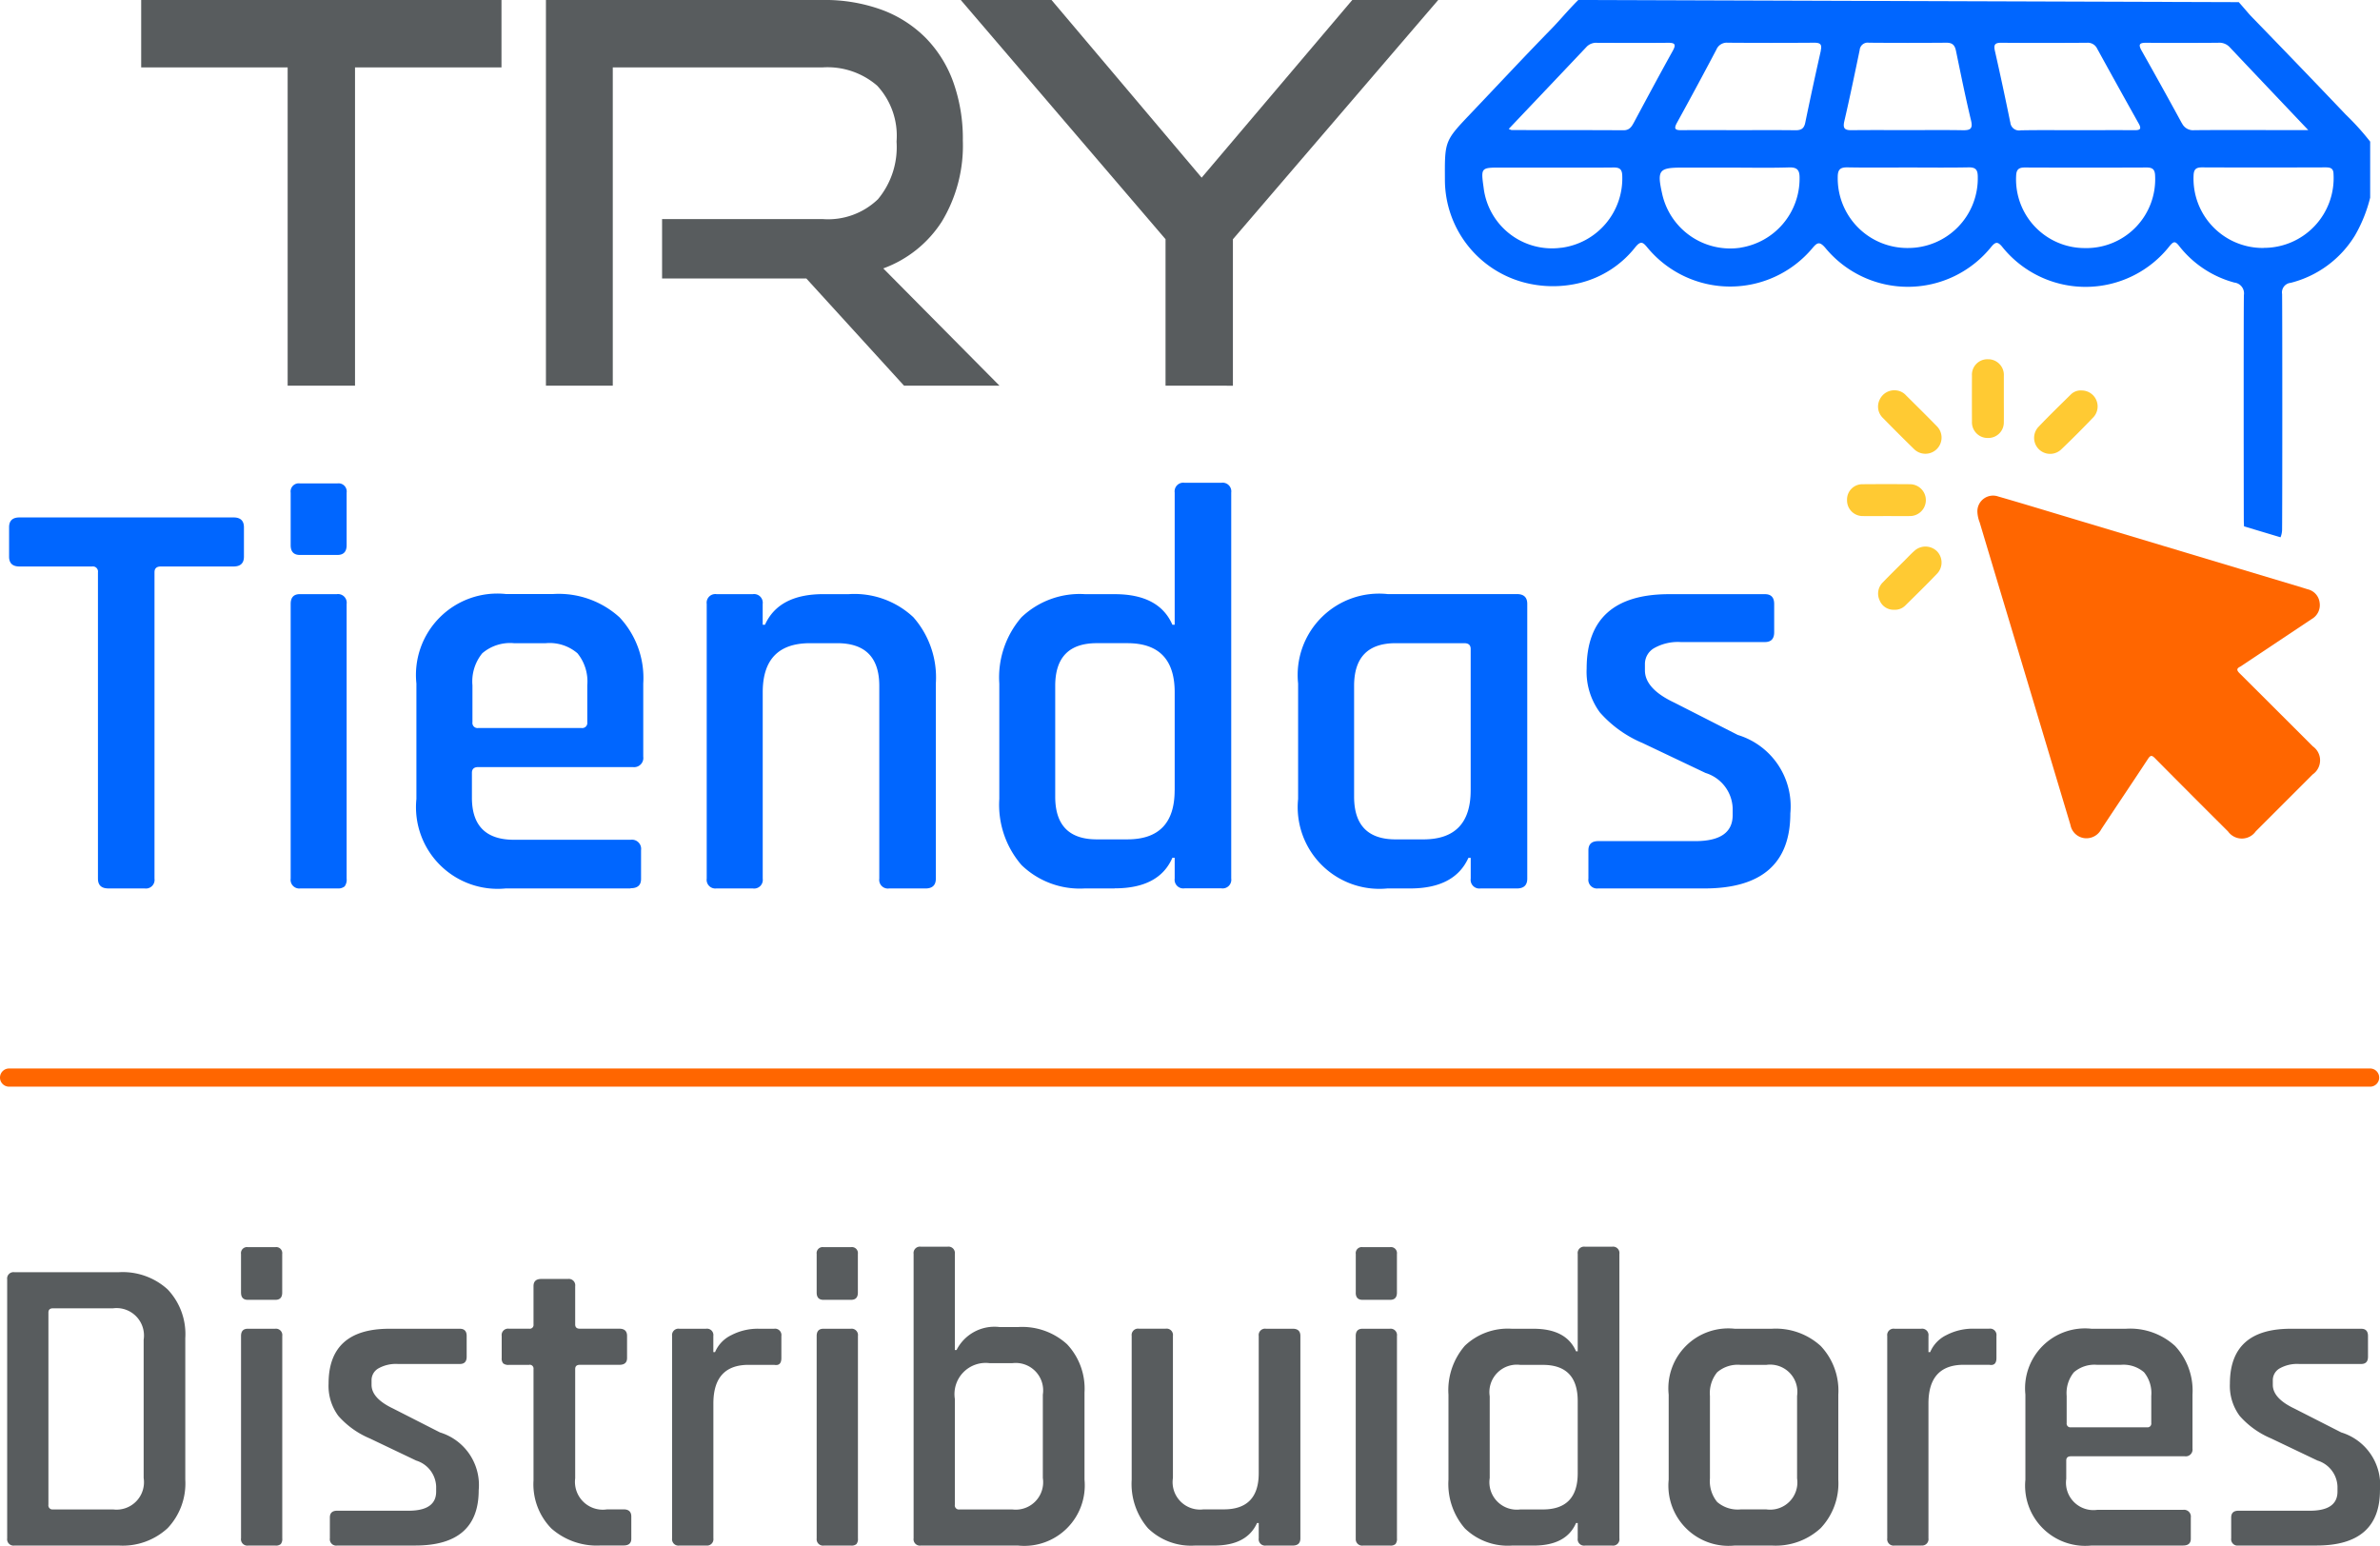
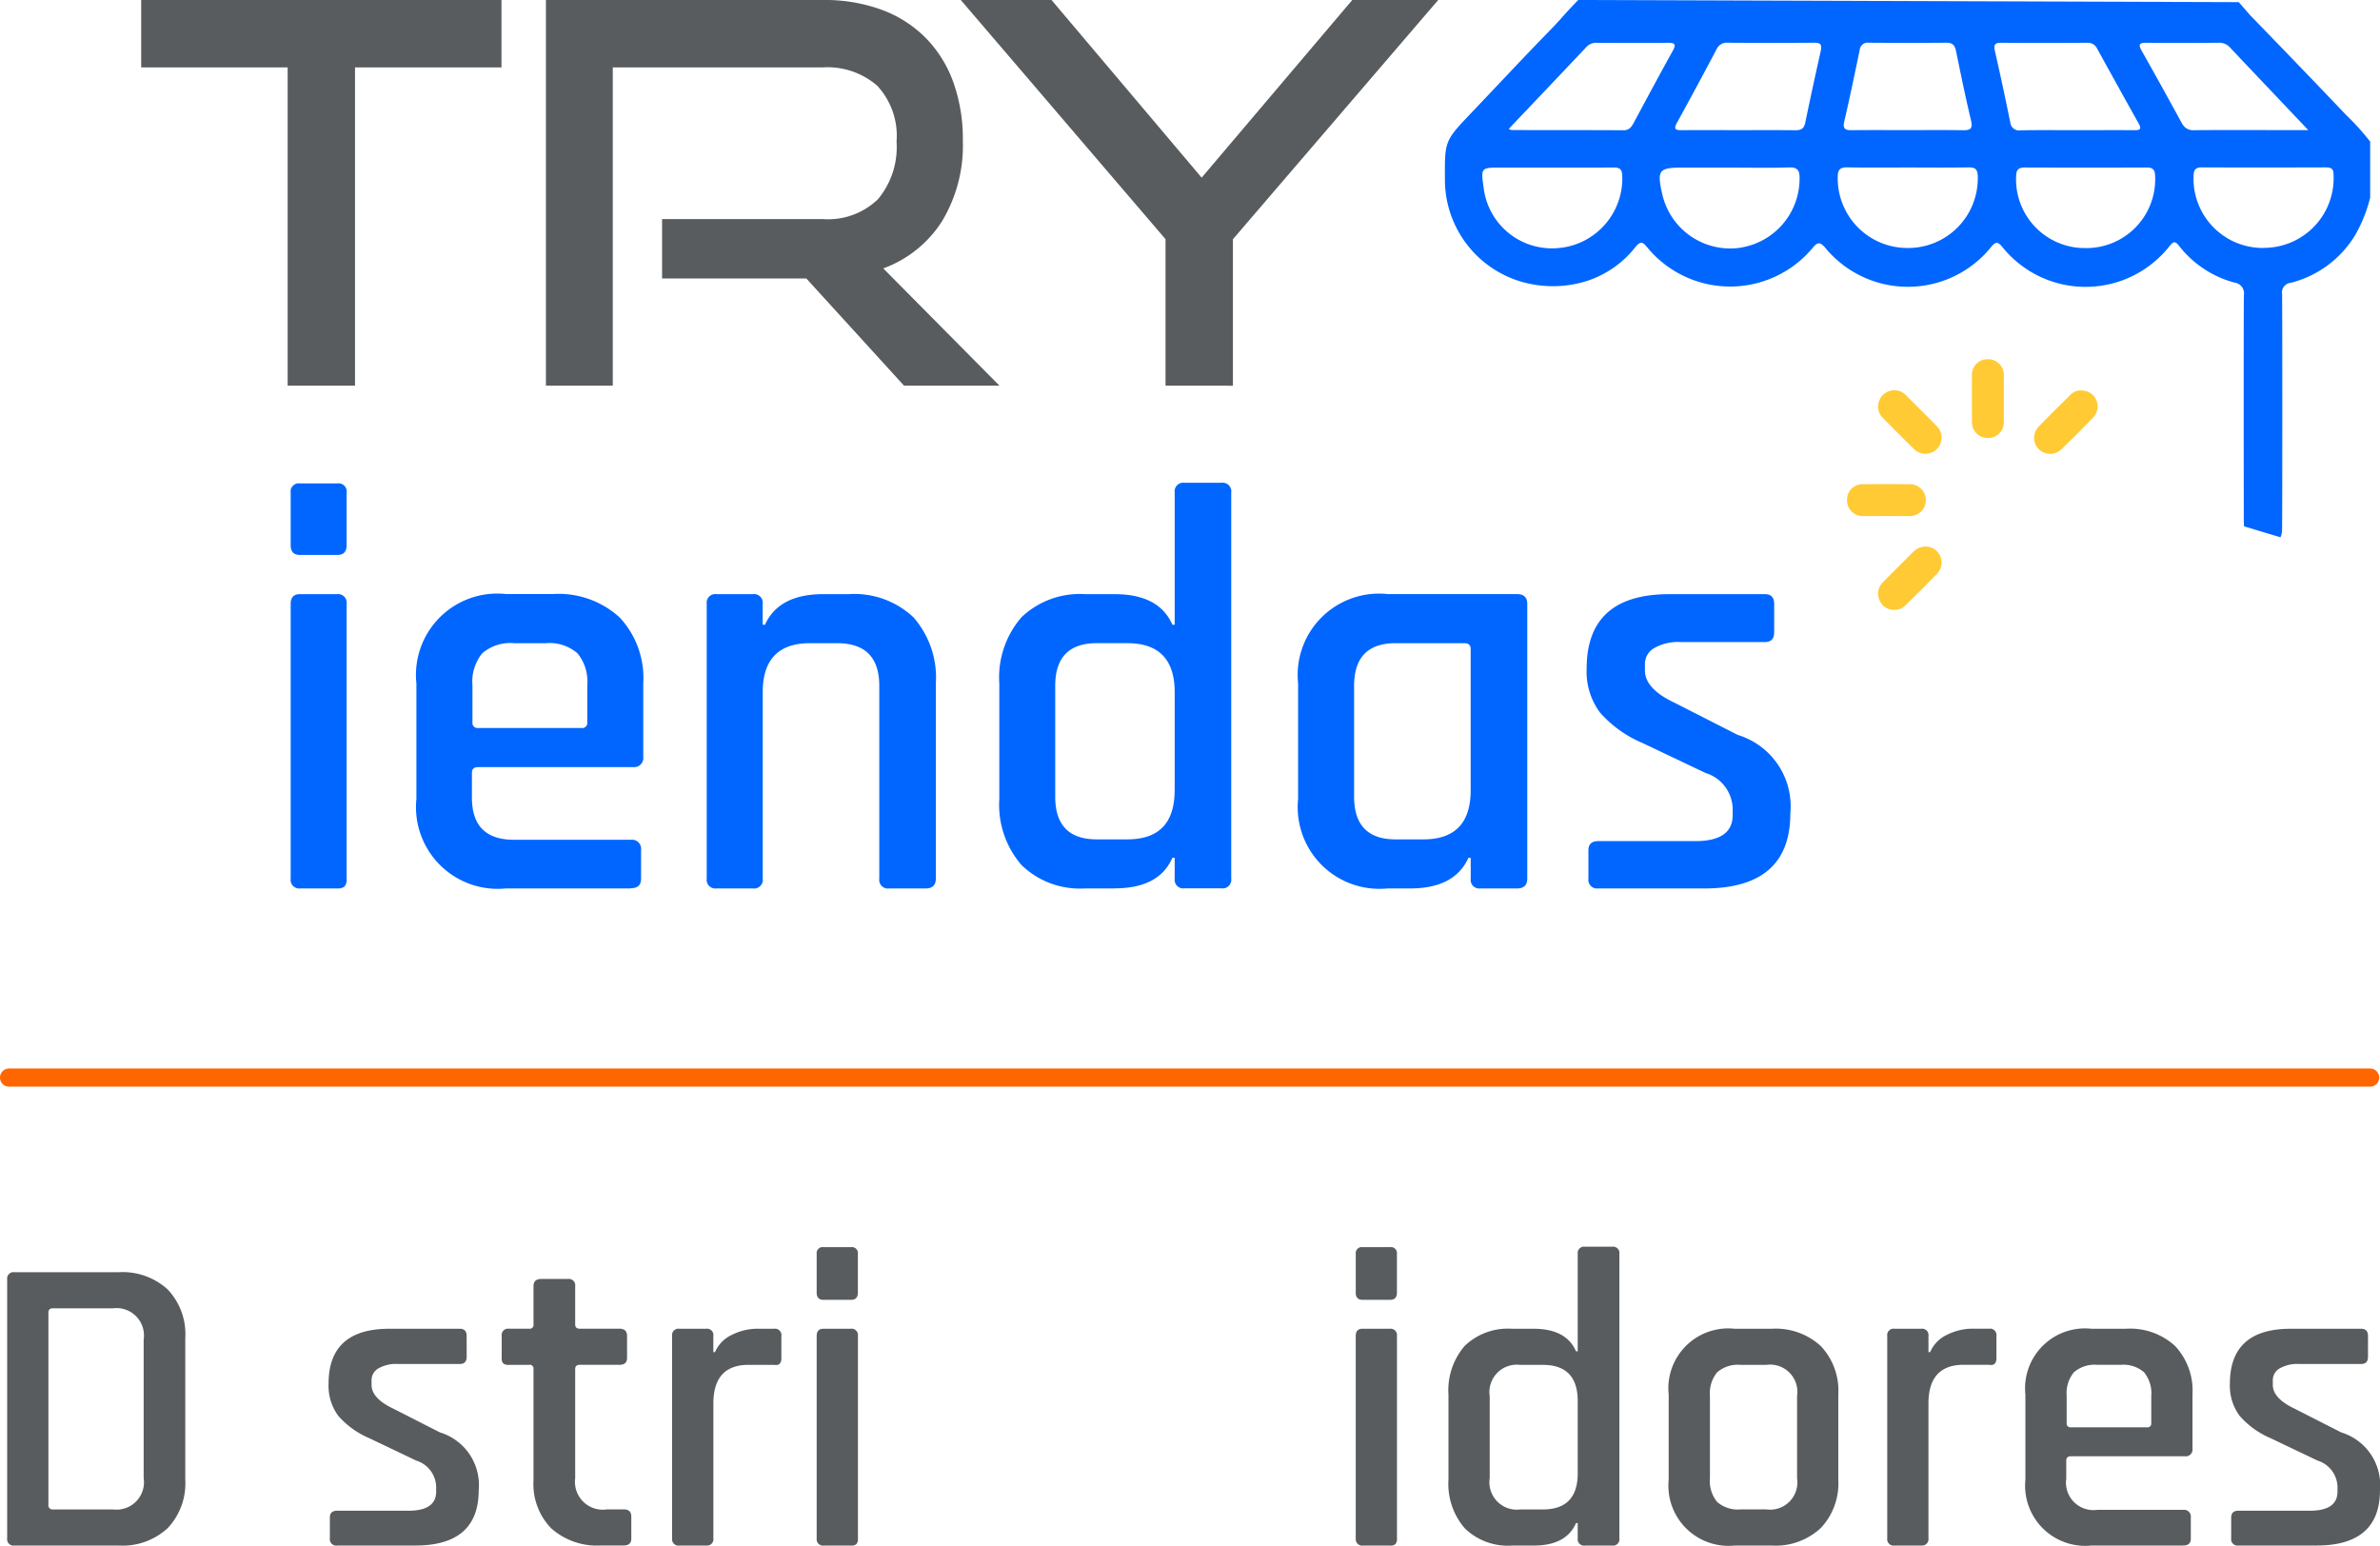
<svg xmlns="http://www.w3.org/2000/svg" id="Grupo_2520" data-name="Grupo 2520" width="175.5" height="113.973" viewBox="0 0 175.5 113.973">
  <defs>
    <clipPath id="clip-path">
      <rect id="Rectángulo_1167" data-name="Rectángulo 1167" width="175.5" height="113.973" fill="none" />
    </clipPath>
  </defs>
  <path id="Trazado_2286" data-name="Trazado 2286" d="M24.218,0V4.969h10.8v23.47h4.968V4.969h10.8V0Z" transform="translate(-13.807 0)" fill="#585c5e" />
  <g id="Grupo_2519" data-name="Grupo 2519">
    <g id="Grupo_2518" data-name="Grupo 2518" clip-path="url(#clip-path)">
      <path id="Trazado_2287" data-name="Trazado 2287" d="M120.052,28.439l-7.2-7.9h-10.64V16.157h11.853a5.3,5.3,0,0,0,4.068-1.467,6,6,0,0,0,1.369-4.244,5.43,5.43,0,0,0-1.428-4.127,5.61,5.61,0,0,0-4.01-1.349H98.577v23.47H93.648V0h20.419a12.232,12.232,0,0,1,4.342.723A8.914,8.914,0,0,1,121.656,2.8a9.009,9.009,0,0,1,2.034,3.267,12.412,12.412,0,0,1,.7,4.3,10.824,10.824,0,0,1-1.545,5.965,8.638,8.638,0,0,1-4.322,3.462l8.567,8.645Z" transform="translate(-53.391 -0.001)" fill="#585c5e" />
      <path id="Trazado_2288" data-name="Trazado 2288" d="M179.907,28.439v-10.8L164.808,0H171.5l11.07,13.1L193.677,0h6.337L184.875,17.643v10.8Z" transform="translate(-93.961 0)" fill="#585c5e" />
-       <path id="Trazado_2289" data-name="Trazado 2289" d="M11.558,116.115H8.878q-.766,0-.766-.723V92.8a.377.377,0,0,0-.426-.426H2.325q-.766,0-.766-.723v-2.17q0-.723.766-.723H18.111q.765,0,.766.723v2.17q0,.723-.766.723H12.75c-.313,0-.468.142-.468.426v22.594a.639.639,0,0,1-.723.723" transform="translate(-0.889 -50.601)" fill="#06f" />
      <path id="Trazado_2290" data-name="Trazado 2290" d="M49.862,87.467V83.6a.6.6,0,0,1,.68-.68h2.766a.6.6,0,0,1,.681.68v3.872c0,.483-.228.723-.681.723H50.542c-.454,0-.68-.24-.68-.723m0,24.595V91.808q0-.723.68-.723h2.724a.64.64,0,0,1,.723.723v20.254a.825.825,0,0,1-.149.575.744.744,0,0,1-.532.149H50.585a.639.639,0,0,1-.723-.723" transform="translate(-28.428 -47.272)" fill="#06f" />
      <path id="Trazado_2291" data-name="Trazado 2291" d="M87.225,123.62H78.035a6.023,6.023,0,0,1-6.6-6.6v-8.51a6,6,0,0,1,6.6-6.6h3.489a6.665,6.665,0,0,1,4.893,1.723,6.542,6.542,0,0,1,1.745,4.872v5.4a.677.677,0,0,1-.766.766h-11.4c-.313,0-.468.142-.468.425v1.83q0,3.107,3.106,3.106h8.6a.677.677,0,0,1,.766.766v2.127q0,.681-.766.68M75.992,111.791h7.617a.376.376,0,0,0,.426-.426v-2.723a3.291,3.291,0,0,0-.723-2.361,3.153,3.153,0,0,0-2.34-.745H78.63a3.152,3.152,0,0,0-2.34.745,3.289,3.289,0,0,0-.723,2.361v2.723a.376.376,0,0,0,.425.426" transform="translate(-40.729 -58.106)" fill="#06f" />
      <path id="Trazado_2292" data-name="Trazado 2292" d="M124.631,123.62H121.95a.639.639,0,0,1-.723-.723V102.642a.639.639,0,0,1,.723-.723h2.681a.64.64,0,0,1,.723.723v1.532h.17q1.021-2.254,4.3-2.255h1.873a6.357,6.357,0,0,1,4.766,1.7,6.724,6.724,0,0,1,1.659,4.893V122.9q0,.724-.766.723h-2.681a.639.639,0,0,1-.723-.723V108.685q0-3.149-3.106-3.149h-2q-3.489,0-3.489,3.617V122.9a.639.639,0,0,1-.723.723" transform="translate(-69.114 -58.106)" fill="#06f" />
      <path id="Trazado_2293" data-name="Trazado 2293" d="M179.922,112.728h-2.17a6.178,6.178,0,0,1-4.7-1.723,6.791,6.791,0,0,1-1.638-4.872V97.623a6.778,6.778,0,0,1,1.638-4.893,6.223,6.223,0,0,1,4.7-1.7h2.17q3.276,0,4.255,2.255h.17V83.538a.639.639,0,0,1,.723-.723h2.723a.64.64,0,0,1,.723.723V112a.639.639,0,0,1-.723.723h-2.723a.639.639,0,0,1-.723-.723v-1.532h-.17q-.979,2.256-4.255,2.255m4.425-7.234V98.261q0-3.617-3.489-3.617H178.6q-3.063,0-3.063,3.148v8.17q0,3.149,3.063,3.149h2.255q3.488,0,3.489-3.617" transform="translate(-97.726 -47.215)" fill="#06f" />
      <path id="Trazado_2294" data-name="Trazado 2294" d="M230.94,123.621h-1.66a6.023,6.023,0,0,1-6.6-6.6v-8.511a6,6,0,0,1,6.6-6.595h9.532q.766,0,.766.723V122.9c0,.483-.255.723-.766.723h-2.681a.639.639,0,0,1-.723-.723v-1.532h-.171q-1.021,2.256-4.3,2.255m4.468-7.234V105.962q0-.425-.468-.425h-5.064q-3.064,0-3.064,3.148v8.17q0,3.149,3.064,3.149h2.043q3.488,0,3.489-3.617" transform="translate(-126.958 -58.107)" fill="#06f" />
      <path id="Trazado_2295" data-name="Trazado 2295" d="M280.856,123.62h-7.829a.639.639,0,0,1-.724-.723v-2.085c0-.454.24-.68.724-.68h7.148q2.765,0,2.765-1.915v-.511a2.827,2.827,0,0,0-2-2.6L276.3,112.9a8.645,8.645,0,0,1-3.148-2.255,5.044,5.044,0,0,1-.979-3.234q0-5.489,6.084-5.49h7.063q.681,0,.681.723v2.085q0,.724-.681.723h-6.212a3.566,3.566,0,0,0-1.957.447,1.349,1.349,0,0,0-.681,1.171v.468q0,1.362,2.17,2.382l4.68,2.383a5.5,5.5,0,0,1,3.872,5.787q0,5.532-6.34,5.532" transform="translate(-155.174 -58.106)" fill="#06f" />
      <path id="Trazado_2296" data-name="Trazado 2296" d="M314.3,8.472q-3.443-3.614-6.921-7.194c-.318-.328-.24-.27-.988-1.119L257.684,0c-.769.769-1.367,1.5-1.973,2.121-2,2.045-3.951,4.143-5.925,6.216-1.948,2.046-1.951,2.044-1.935,4.883a7.843,7.843,0,0,0,5.766,7.59,8.354,8.354,0,0,0,4.25.039,7.462,7.462,0,0,0,4.008-2.6c.437-.552.6-.366.938.043a7.916,7.916,0,0,0,12.138.008c.346-.416.522-.512.934-.043a7.889,7.889,0,0,0,12.272-.077c.295-.342.449-.37.757-.019a7.877,7.877,0,0,0,12.392-.04c.273-.316.386-.362.673,0a7.709,7.709,0,0,0,4.088,2.717.8.8,0,0,1,.7.923c-.025,1.8-.012,14.756-.006,16.554,0,.166.006.333.019.5l2.688.806a1.56,1.56,0,0,0,.117-.586c.02-2.064.021-15.289,0-17.353a.709.709,0,0,1,.634-.825,7.784,7.784,0,0,0,4.75-3.513,10.685,10.685,0,0,0,1.11-2.768V10.444A18.781,18.781,0,0,0,314.3,8.472m-57.857,9.794a5.074,5.074,0,0,1-5.734-4.4c-.21-1.508-.21-1.508,1.268-1.508h3.79c1.507,0,3.014.011,4.521-.006.443-.005.625.123.64.6a5.157,5.157,0,0,1-4.486,5.318m5.324-9.2c-.167.311-.336.537-.747.535-2.749-.015-5.5-.01-8.247-.014a1.016,1.016,0,0,1-.214-.084c1.953-2.058,3.86-4.065,5.762-6.077a.978.978,0,0,1,.786-.27c1.729,0,3.458.013,5.187-.005.525-.005.623.116.356.6-.979,1.763-1.931,3.541-2.884,5.319m7.894,9.191a5.141,5.141,0,0,1-5.8-4.028c-.371-1.678-.217-1.877,1.455-1.877H268.9c1.442,0,2.884.031,4.325-.014.643-.02.788.229.779.815a5.155,5.155,0,0,1-4.349,5.1m5.917-14.529q-.6,2.655-1.151,5.322c-.092.447-.323.556-.74.551-1.4-.018-2.792-.007-4.188-.007S266.7,9.585,265.3,9.6c-.5.007-.575-.116-.331-.559q1.475-2.677,2.9-5.382a.827.827,0,0,1,.831-.509q3.191.023,6.382,0c.444,0,.589.113.483.577m1.735,5.226c.406-1.747.769-3.5,1.135-5.259a.594.594,0,0,1,.686-.544q2.859.023,5.718,0c.455,0,.616.2.7.608.354,1.713.7,3.427,1.109,5.128.148.62-.065.726-.61.717-1.352-.024-2.7-.008-4.055-.008-1.374,0-2.748-.011-4.122.006-.48.006-.69-.089-.561-.647m4.723,9.333a5.136,5.136,0,0,1-5.205-5.237c0-.566.2-.718.734-.708,1.484.028,2.97.01,4.454.01s2.97.019,4.454-.01c.529-.01.681.175.684.691a5.133,5.133,0,0,1-5.121,5.254m7.513-9.283Q289,6.37,288.406,3.744c-.1-.443,0-.594.469-.59,2.108.017,4.215.013,6.323,0a.759.759,0,0,1,.749.432q1.522,2.77,3.066,5.528c.224.4.1.49-.312.487-1.419-.012-2.839,0-4.259,0-1.376,0-2.751-.017-4.126.009a.648.648,0,0,1-.773-.6m5.512,9.283a5.066,5.066,0,0,1-5.082-5.331c.018-.464.193-.612.643-.61q4.491.019,8.983,0c.465,0,.609.17.622.623a5.075,5.075,0,0,1-5.166,5.319m7.142-9.2Q300.73,6.4,299.226,3.736c-.277-.49-.132-.588.37-.582,1.753.018,3.506.011,5.259,0a1.045,1.045,0,0,1,.842.3c1.887,2,3.781,3.992,5.816,6.138h-2.688c-1.908,0-3.817-.011-5.725.008a.9.9,0,0,1-.9-.515m6.024,9.2a5.11,5.11,0,0,1-5.167-5.324c.013-.459.163-.619.623-.618,3.037.014,6.073.01,9.109,0,.36,0,.585.062.588.5a5.14,5.14,0,0,1-5.153,5.435" transform="translate(-141.304)" fill="#06f" />
-       <path id="Trazado_2297" data-name="Trazado 2297" d="M340.76,85.116a1.156,1.156,0,0,0-1.569,1.1,2.423,2.423,0,0,0,.17.8q1.025,3.428,2.056,6.854,2.32,7.727,4.637,15.455a1.2,1.2,0,0,0,.982.967,1.233,1.233,0,0,0,1.288-.646c1.142-1.734,2.306-3.454,3.445-5.189.184-.281.285-.288.518-.052q2.683,2.709,5.388,5.4a1.253,1.253,0,0,0,2.043-.008q2.1-2.1,4.2-4.2a1.26,1.26,0,0,0,.007-2.069q-2.7-2.7-5.4-5.388c-.224-.222-.231-.355.054-.49a1.084,1.084,0,0,0,.12-.079q2.576-1.718,5.153-3.435a1.178,1.178,0,0,0,.574-1.219,1.145,1.145,0,0,0-.885-.972c-.137-.042-.273-.086-.41-.128L345.423,86.5c-1.554-.466-3.1-.938-4.664-1.387" transform="translate(-193.38 -48.492)" fill="#f60" />
      <path id="Trazado_2298" data-name="Trazado 2298" d="M340.61,66.235c.007-.563,0-1.126,0-1.69s0-1.126,0-1.69a1.154,1.154,0,0,0-1.17-1.228,1.14,1.14,0,0,0-1.181,1.213q-.008,1.689,0,3.38a1.158,1.158,0,0,0,1.186,1.213,1.144,1.144,0,0,0,1.163-1.2" transform="translate(-192.848 -35.135)" fill="#ffca33" />
      <path id="Trazado_2299" data-name="Trazado 2299" d="M321.465,85.4a1.174,1.174,0,0,0,.017-2.348q-1.744-.014-3.488,0a1.13,1.13,0,0,0-1.158,1.162,1.153,1.153,0,0,0,1.177,1.186c.575.008,1.15,0,1.726,0s1.151.006,1.726,0" transform="translate(-180.636 -47.345)" fill="#ffca33" />
      <path id="Trazado_2300" data-name="Trazado 2300" d="M324.786,71.273a1.191,1.191,0,1,0,1.677-1.69c-.734-.754-1.485-1.493-2.232-2.235a1.137,1.137,0,0,0-.706-.373,1.191,1.191,0,0,0-1.248.682,1.159,1.159,0,0,0,.249,1.358c.746.76,1.5,1.516,2.259,2.258" transform="translate(-183.672 -38.184)" fill="#ffca33" />
      <path id="Trazado_2301" data-name="Trazado 2301" d="M350.924,71.34c.823-.783,1.624-1.59,2.409-2.411a1.177,1.177,0,0,0-.878-1.949,1.029,1.029,0,0,0-.793.28c-.811.8-1.626,1.589-2.409,2.412a1.181,1.181,0,0,0,1.67,1.668" transform="translate(-198.944 -38.186)" fill="#ffca33" />
      <path id="Trazado_2302" data-name="Trazado 2302" d="M324.831,94.08c-.258.231-.495.486-.74.731-.524.524-1.055,1.043-1.57,1.577a1.159,1.159,0,0,0-.248,1.328,1.1,1.1,0,0,0,1.072.7,1.07,1.07,0,0,0,.819-.308c.793-.78,1.589-1.558,2.357-2.362a1.187,1.187,0,0,0-.03-1.656,1.211,1.211,0,0,0-1.66-.009" transform="translate(-183.673 -53.452)" fill="#ffca33" />
      <path id="Trazado_2303" data-name="Trazado 2303" d="M1.231,237.86V218.767a.471.471,0,0,1,.533-.533H9.476a4.92,4.92,0,0,1,3.589,1.27,4.786,4.786,0,0,1,1.3,3.589v10.44a4.8,4.8,0,0,1-1.3,3.574,4.883,4.883,0,0,1-3.589,1.285H1.764a.471.471,0,0,1-.533-.533m3.386-2.132H9.038a2.023,2.023,0,0,0,2.257-2.32v-10.19a2.024,2.024,0,0,0-2.257-2.32H4.617c-.23,0-.345.1-.345.313v14.171a.3.3,0,0,0,.345.345" transform="translate(-0.702 -124.42)" fill="#585c5e" />
-       <path id="Trazado_2304" data-name="Trazado 2304" d="M41.343,217.286v-2.853a.444.444,0,0,1,.5-.5h2.038a.444.444,0,0,1,.5.5v2.853q0,.533-.5.533H41.845q-.5,0-.5-.533m0,18.121V220.484q0-.533.5-.533h2.007a.471.471,0,0,1,.533.533v14.923a.606.606,0,0,1-.11.423.547.547,0,0,1-.392.11H41.876a.471.471,0,0,1-.533-.533" transform="translate(-23.571 -121.967)" fill="#585c5e" />
      <path id="Trazado_2305" data-name="Trazado 2305" d="M62.762,243.923H56.993a.471.471,0,0,1-.533-.533v-1.536q0-.5.533-.5H62.26q2.038,0,2.038-1.411v-.376a2.083,2.083,0,0,0-1.474-1.912l-3.418-1.631a6.373,6.373,0,0,1-2.32-1.661,3.719,3.719,0,0,1-.721-2.383q0-4.045,4.483-4.044h5.2q.5,0,.5.533V230q0,.533-.5.533H61.476a2.628,2.628,0,0,0-1.442.329,1,1,0,0,0-.5.862v.345q0,1,1.6,1.756l3.448,1.756a4.056,4.056,0,0,1,2.853,4.264q0,4.076-4.671,4.076" transform="translate(-32.136 -129.951)" fill="#585c5e" />
      <path id="Trazado_2306" data-name="Trazado 2306" d="M88.087,225.734h-1.5a.6.6,0,0,1-.423-.11.547.547,0,0,1-.11-.392V223.6a.471.471,0,0,1,.533-.533h1.5a.277.277,0,0,0,.313-.314v-2.821q0-.533.564-.533H90.94a.471.471,0,0,1,.533.533v2.821c0,.21.115.314.345.314h2.916q.564,0,.564.533v1.63q0,.5-.564.5H91.818c-.23,0-.345.1-.345.313V234.1a2.051,2.051,0,0,0,2.351,2.289h1.223q.564,0,.564.533v1.63q0,.5-.564.5H93.354a5.057,5.057,0,0,1-3.637-1.254,4.659,4.659,0,0,1-1.317-3.543v-8.214a.277.277,0,0,0-.313-.313" transform="translate(-49.059 -125.086)" fill="#585c5e" />
      <path id="Trazado_2307" data-name="Trazado 2307" d="M117.8,243.923h-1.975a.471.471,0,0,1-.533-.533V228.467a.471.471,0,0,1,.533-.533H117.8a.471.471,0,0,1,.533.533v1.191h.126a2.461,2.461,0,0,1,1.207-1.254,4.214,4.214,0,0,1,1.991-.47h1.16a.471.471,0,0,1,.533.533v1.63q0,.6-.533.5h-1.881q-2.6,0-2.6,2.853v9.938a.471.471,0,0,1-.533.533" transform="translate(-65.732 -129.951)" fill="#585c5e" />
      <path id="Trazado_2308" data-name="Trazado 2308" d="M140.09,217.286v-2.853a.444.444,0,0,1,.5-.5h2.038a.444.444,0,0,1,.5.5v2.853q0,.533-.5.533h-2.038q-.5,0-.5-.533m0,18.121V220.484q0-.533.5-.533H142.6a.471.471,0,0,1,.533.533v14.923a.606.606,0,0,1-.11.423.547.547,0,0,1-.392.11h-2.007a.471.471,0,0,1-.533-.533" transform="translate(-79.869 -121.967)" fill="#585c5e" />
-       <path id="Trazado_2309" data-name="Trazado 2309" d="M156.718,235.366V214.392a.471.471,0,0,1,.533-.533h1.975a.471.471,0,0,1,.533.533v7.085h.126a3.133,3.133,0,0,1,3.166-1.693h1.379a4.91,4.91,0,0,1,3.605,1.27,4.778,4.778,0,0,1,1.285,3.558v6.428a4.461,4.461,0,0,1-4.891,4.859h-7.179a.471.471,0,0,1-.533-.533m3.386-2.132h3.887a2.023,2.023,0,0,0,2.257-2.32v-6.145a2.024,2.024,0,0,0-2.257-2.32H162.33a2.3,2.3,0,0,0-2.571,2.634v7.807a.3.3,0,0,0,.345.345" transform="translate(-89.349 -121.926)" fill="#585c5e" />
-       <path id="Trazado_2310" data-name="Trazado 2310" d="M200.214,243.923H198.8a4.551,4.551,0,0,1-3.464-1.27,5,5,0,0,1-1.207-3.59v-10.6a.471.471,0,0,1,.533-.533h1.975a.471.471,0,0,1,.533.533v10.471a2.023,2.023,0,0,0,2.257,2.32h1.5q2.57,0,2.57-2.665V228.467a.471.471,0,0,1,.533-.533h1.975q.564,0,.564.533V243.39q0,.534-.564.533h-1.975a.471.471,0,0,1-.533-.533v-1.128h-.125q-.753,1.662-3.166,1.661" transform="translate(-110.679 -129.951)" fill="#585c5e" />
      <path id="Trazado_2311" data-name="Trazado 2311" d="M232.565,217.286v-2.853a.444.444,0,0,1,.5-.5H235.1a.444.444,0,0,1,.5.5v2.853q0,.533-.5.533h-2.038q-.5,0-.5-.533m0,18.121V220.484q0-.533.5-.533h2.007a.471.471,0,0,1,.533.533v14.923a.606.606,0,0,1-.11.423.547.547,0,0,1-.392.11H233.1a.471.471,0,0,1-.533-.533" transform="translate(-132.591 -121.967)" fill="#585c5e" />
      <path id="Trazado_2312" data-name="Trazado 2312" d="M254.735,235.9h-1.6a4.551,4.551,0,0,1-3.464-1.27,5,5,0,0,1-1.207-3.589v-6.27a5,5,0,0,1,1.207-3.606,4.588,4.588,0,0,1,3.464-1.254h1.6q2.414,0,3.135,1.661h.125v-7.179a.471.471,0,0,1,.533-.533h2.007a.471.471,0,0,1,.533.533v20.974a.471.471,0,0,1-.533.533h-2.007a.471.471,0,0,1-.533-.533v-1.128h-.125q-.722,1.662-3.135,1.661m3.26-5.33v-5.33q0-2.664-2.57-2.665h-1.662a2.024,2.024,0,0,0-2.257,2.32v6.02a2.023,2.023,0,0,0,2.257,2.32h1.662q2.57,0,2.57-2.665" transform="translate(-141.655 -121.926)" fill="#585c5e" />
      <path id="Trazado_2313" data-name="Trazado 2313" d="M293.86,243.923H291.1a4.438,4.438,0,0,1-4.859-4.859v-6.27a4.419,4.419,0,0,1,4.859-4.86h2.759a4.921,4.921,0,0,1,3.59,1.27,4.788,4.788,0,0,1,1.3,3.59v6.27a4.8,4.8,0,0,1-1.3,3.574,4.886,4.886,0,0,1-3.59,1.285m-2.32-2.665h1.913a2.009,2.009,0,0,0,2.257-2.289v-6.082a2.009,2.009,0,0,0-2.257-2.289H291.54a2.325,2.325,0,0,0-1.724.549,2.426,2.426,0,0,0-.533,1.74v6.082a2.424,2.424,0,0,0,.533,1.74,2.321,2.321,0,0,0,1.724.549" transform="translate(-163.193 -129.951)" fill="#585c5e" />
      <path id="Trazado_2314" data-name="Trazado 2314" d="M326.238,243.923h-1.975a.471.471,0,0,1-.533-.533V228.467a.471.471,0,0,1,.533-.533h1.975a.471.471,0,0,1,.532.533v1.191h.126A2.462,2.462,0,0,1,328.1,228.4a4.211,4.211,0,0,1,1.99-.47h1.16a.471.471,0,0,1,.533.533v1.63q0,.6-.533.5h-1.881q-2.6,0-2.6,2.853v9.938a.47.47,0,0,1-.532.533" transform="translate(-184.566 -129.951)" fill="#585c5e" />
      <path id="Trazado_2315" data-name="Trazado 2315" d="M359.063,243.923h-6.772a4.438,4.438,0,0,1-4.86-4.859v-6.27a4.419,4.419,0,0,1,4.86-4.86h2.571a4.908,4.908,0,0,1,3.605,1.27,4.821,4.821,0,0,1,1.285,3.59v3.981a.5.5,0,0,1-.564.565h-8.4q-.345,0-.345.313V239a2.023,2.023,0,0,0,2.288,2.289h6.333a.5.5,0,0,1,.564.564v1.567q0,.5-.564.5m-8.277-8.716H356.4a.277.277,0,0,0,.313-.313v-2.006a2.426,2.426,0,0,0-.533-1.74,2.324,2.324,0,0,0-1.724-.549h-1.725a2.323,2.323,0,0,0-1.724.549,2.424,2.424,0,0,0-.533,1.74v2.006a.277.277,0,0,0,.313.313" transform="translate(-198.079 -129.951)" fill="#585c5e" />
      <path id="Trazado_2316" data-name="Trazado 2316" d="M388.908,243.923h-5.769a.471.471,0,0,1-.533-.533v-1.536q0-.5.533-.5h5.267q2.038,0,2.038-1.411v-.376a2.083,2.083,0,0,0-1.474-1.912l-3.418-1.631a6.373,6.373,0,0,1-2.32-1.661,3.719,3.719,0,0,1-.721-2.383q0-4.045,4.483-4.044h5.2q.5,0,.5.533V230q0,.533-.5.533h-4.577a2.628,2.628,0,0,0-1.442.329,1,1,0,0,0-.5.862v.345q0,1,1.6,1.756l3.448,1.756a4.056,4.056,0,0,1,2.853,4.264q0,4.076-4.671,4.076" transform="translate(-218.079 -129.951)" fill="#585c5e" />
      <path id="Trazado_2317" data-name="Trazado 2317" d="M174.775,184.633H.67a.67.67,0,1,1,0-1.34h174.1a.67.67,0,1,1,0,1.34" transform="translate(0 -104.5)" fill="#f60" />
    </g>
  </g>
</svg>